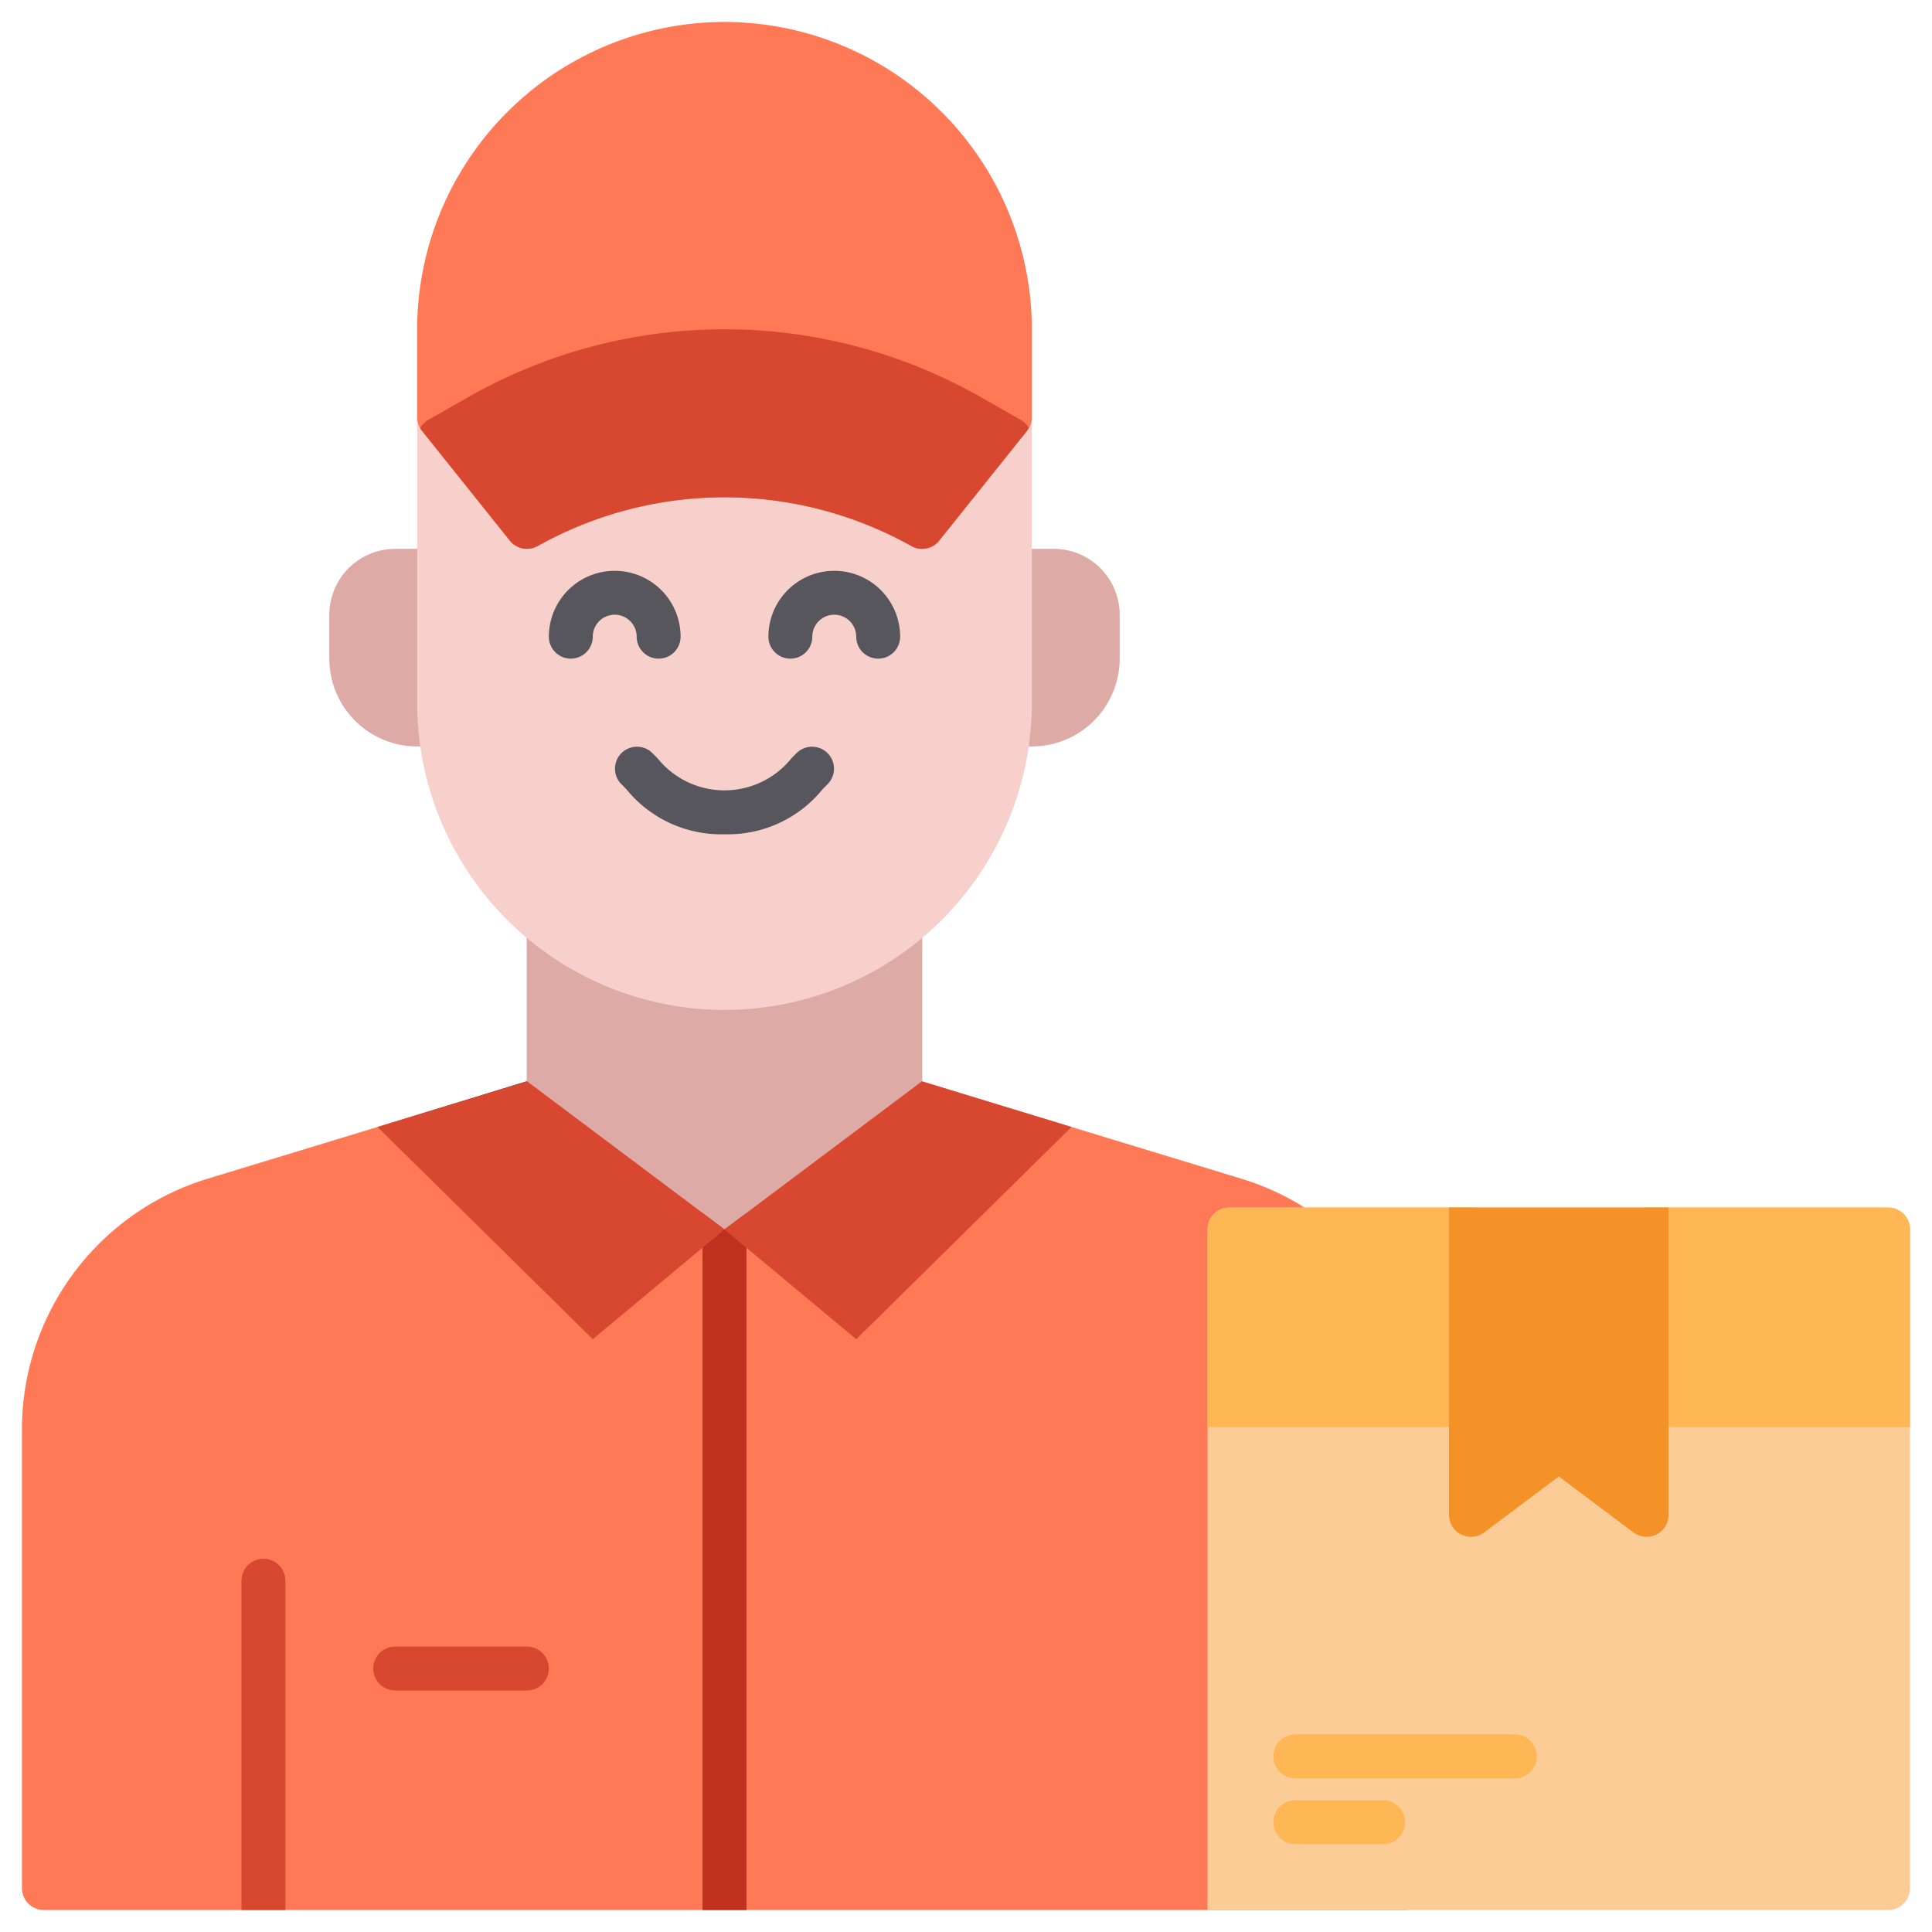
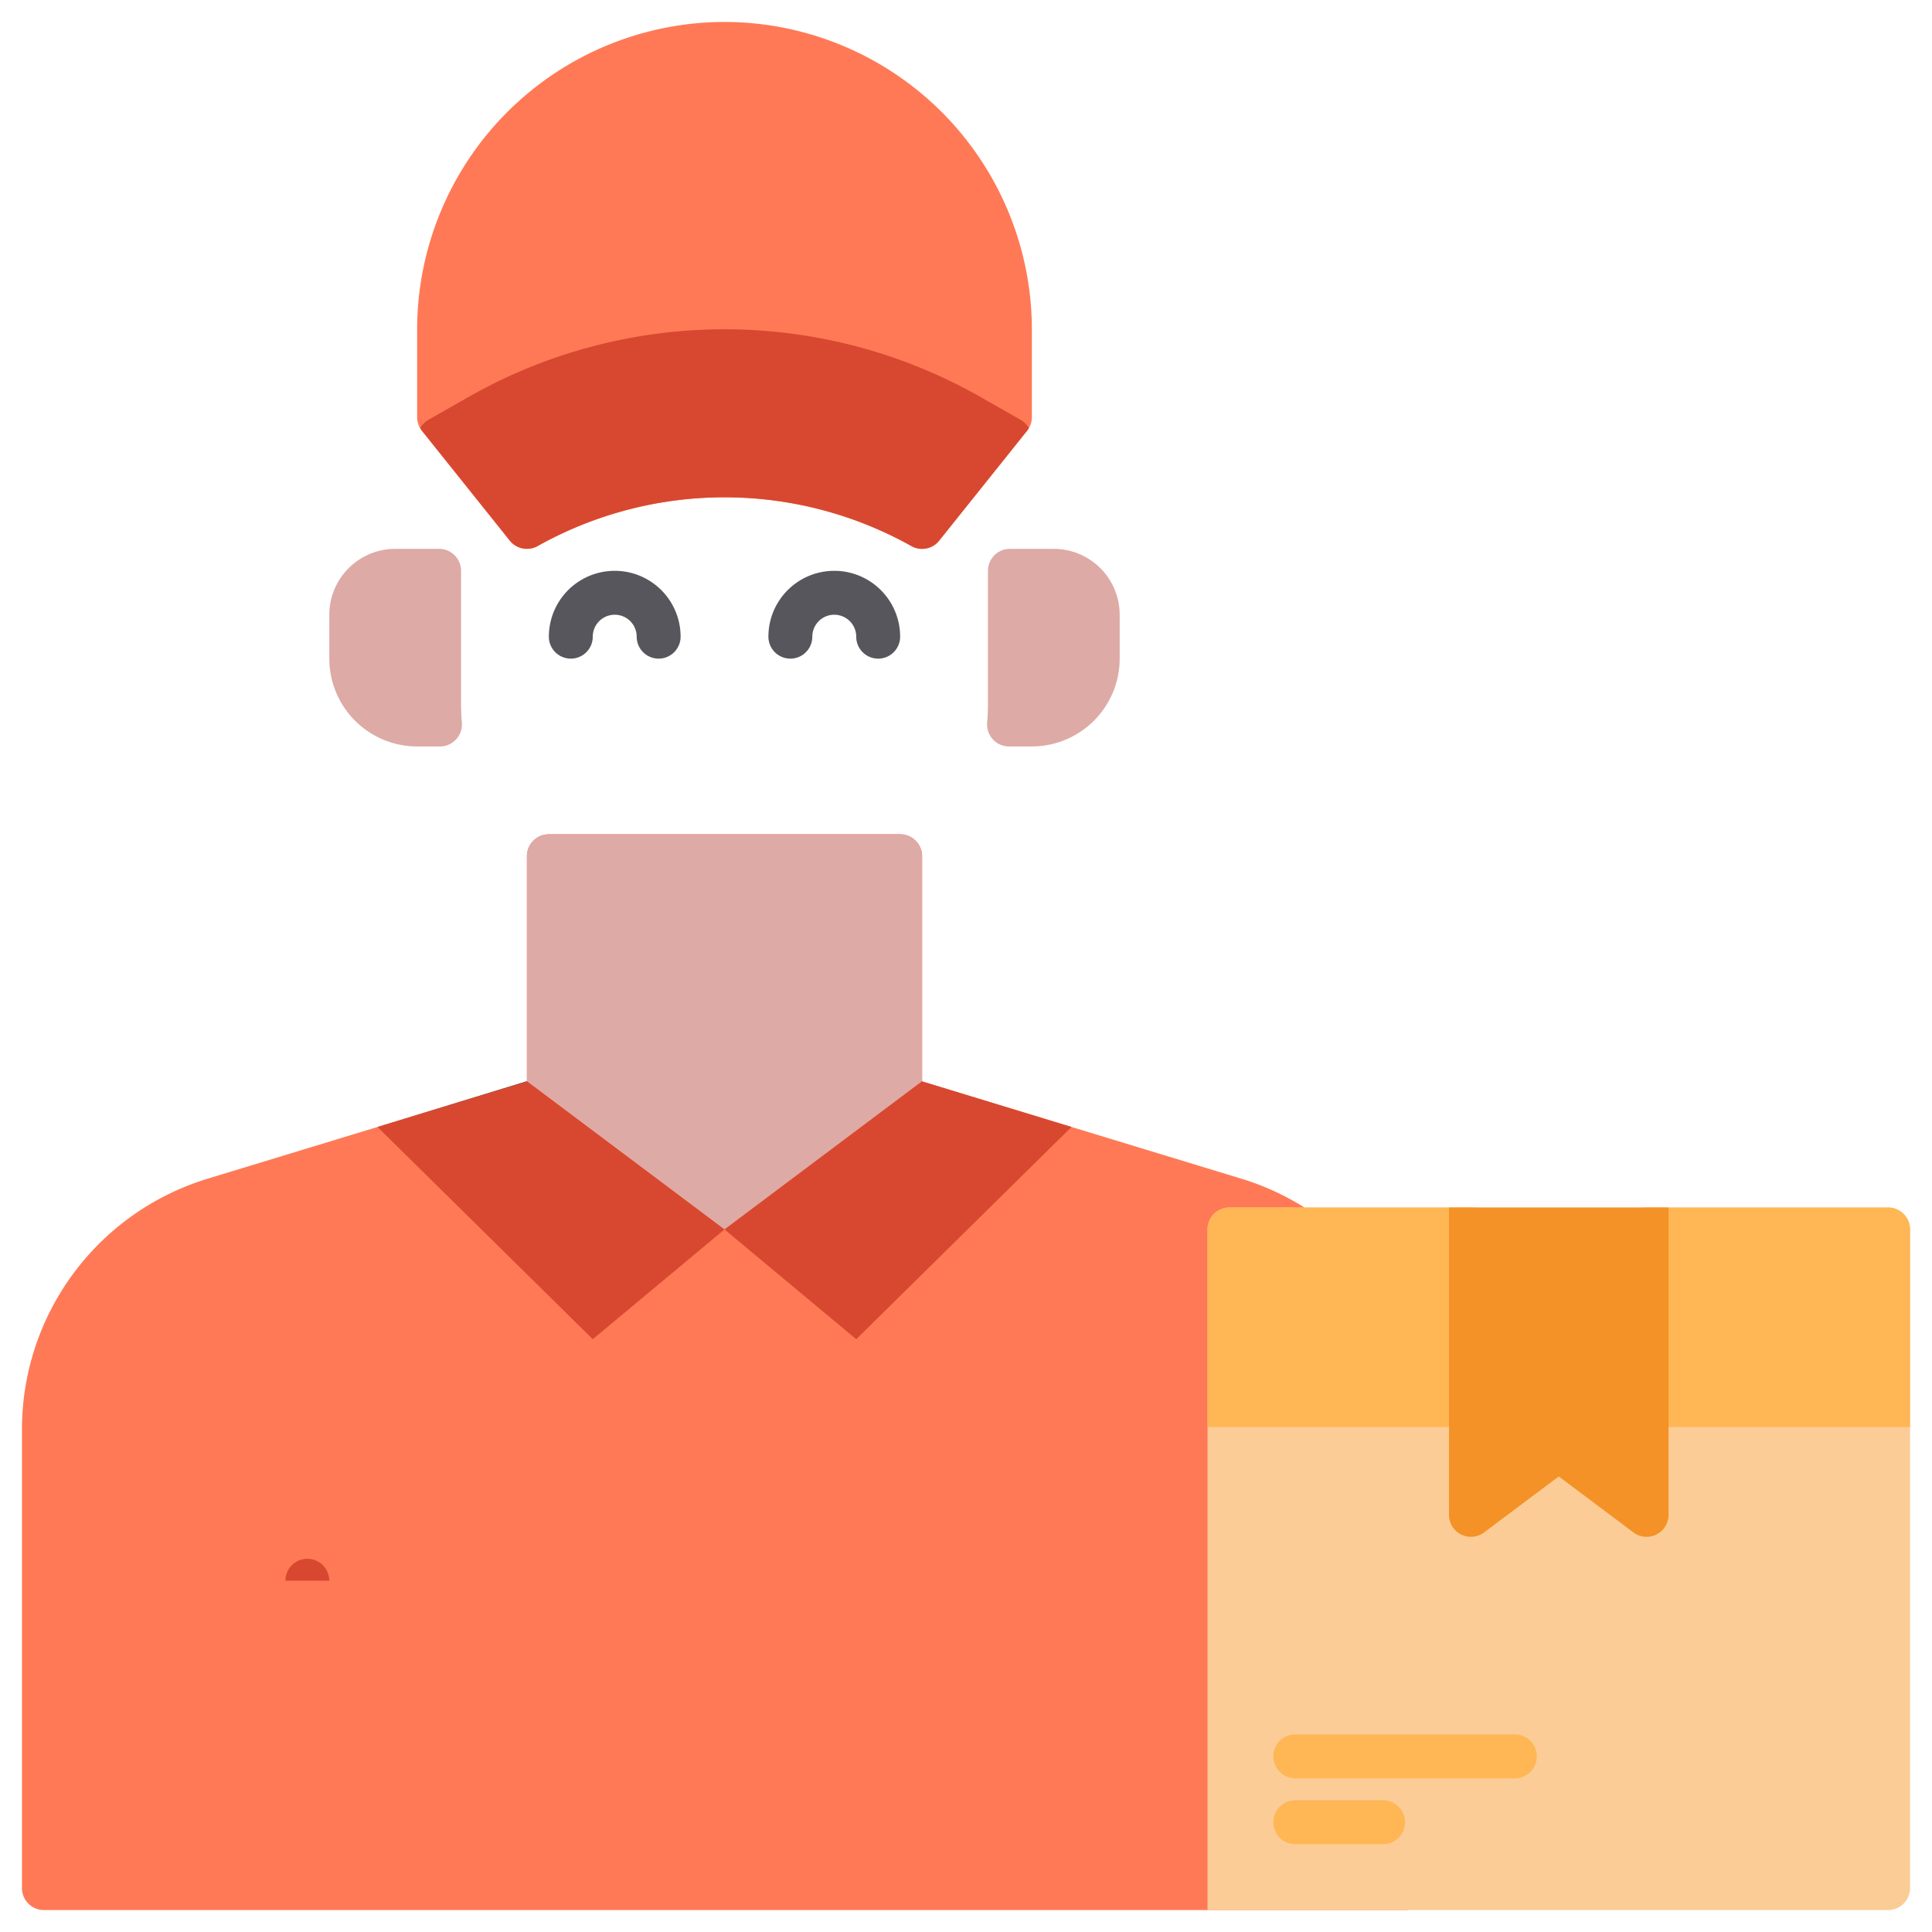
<svg xmlns="http://www.w3.org/2000/svg" height="512" viewBox="0 0 88 88" width="512">
  <g id="People-2" data-name="People">
    <path d="m48 25h-2a1 1 0 0 0 -1 1v6c0 .309-.008.608-.036.908a1 1 0 0 0 .996 1.092h1.04a4.004 4.004 0 0 0 4-4v-2a3.003 3.003 0 0 0 -3-3z" fill="#ddaaa6" />
    <path d="m21 26a1 1 0 0 0 -1-1h-2a3.003 3.003 0 0 0 -3 3v2a4.004 4.004 0 0 0 4 4h1.04a1 1 0 0 0 .996-1.09c-.027-.301-.036-.6-.036-.91z" fill="#ddaaa6" />
    <path d="m56.492 53.673-14.492-4.414v-10.259a1 1 0 0 0 -1-1h-16a1 1 0 0 0 -1 1v10.259l-14.492 4.414a11.937 11.937 0 0 0 -8.508 11.477v20.85a1 1 0 0 0 1 1h62a1 1 0 0 0 1-1v-20.85a11.937 11.937 0 0 0 -8.508-11.477z" fill="#ff7956" />
-     <path d="m34 87v-34a1 1 0 0 0 -2 0v34z" fill="#c1301e" />
    <path d="m42 39v10.25l-9 6.75-9-6.75v-10.25a1.003 1.003 0 0 1 1-1h16a1.003 1.003 0 0 1 1 1z" fill="#ddaaa6" />
-     <path d="m46.331 18.057a.997.997 0 0 0 -1.112.318l-3.483 4.355a19.861 19.861 0 0 0 -17.472 0l-3.483-4.355a1 1 0 0 0 -1.781.625v13a14 14 0 0 0 28 0v-13a1 1 0 0 0 -.669-.943z" fill="#f7d0cb" />
    <path d="m30 30a1 1 0 0 1 -1-1 1 1 0 0 0 -2 0 1 1 0 0 1 -2 0 3 3 0 0 1 6 0 1 1 0 0 1 -1 1z" fill="#57565c" />
    <path d="m40 30a1 1 0 0 1 -1-1 1 1 0 0 0 -2 0 1 1 0 0 1 -2 0 3 3 0 0 1 6 0 1 1 0 0 1 -1 1z" fill="#57565c" />
-     <path d="m33 38a5.555 5.555 0 0 1 -4.476-2.059l-.231-.234a1 1 0 0 1 1.414-1.414l.244.246a3.913 3.913 0 0 0 6.099-.001l.243-.245a1 1 0 0 1 1.414 1.414l-.231.233a5.555 5.555 0 0 1 -4.476 2.06z" fill="#57565c" />
-     <path d="m13 72v15h-2v-15a1 1 0 0 1 2 0z" fill="#d84830" />
+     <path d="m13 72v15v-15a1 1 0 0 1 2 0z" fill="#d84830" />
    <path d="m48.806 51.332-9.806 9.668-6-5 8.996-6.747z" fill="#d84830" />
    <path d="m17.194 51.332 9.806 9.668 6-5-8.996-6.747z" fill="#d84830" />
    <path d="m24 49.25v.01l-6.81 2.07z" />
-     <path d="m24 77h-6a1 1 0 0 1 0-2h6a1 1 0 0 1 0 2z" fill="#d84830" />
    <path d="m33 1a14.016 14.016 0 0 0 -14 14v4a.999.999 0 0 0 .219.625l4 5a1 1 0 0 0 1.267.249 17.432 17.432 0 0 1 17.028 0 1 1 0 0 0 1.267-.249l4-5a.999.999 0 0 0 .219-.625v-4a14.016 14.016 0 0 0 -14-14z" fill="#ff7956" />
    <path d="m46.86 19.49a.567.567 0 0 1 -.08.13l-4 5a.985.985 0 0 1 -.78.38.973.973 0 0 1 -.49-.13 17.421 17.421 0 0 0 -17.02 0 1 1 0 0 1 -1.27-.25l-4-5a.567.567 0 0 1 -.08-.13 1.034 1.034 0 0 1 .36-.36l1.79-1.02a23.59 23.59 0 0 1 23.42 0l1.79 1.02a1.034 1.034 0 0 1 .36.36z" fill="#d84830" />
    <path d="m86 55h-30a1 1 0 0 0 -1 1v31h31a1 1 0 0 0 1-1v-30a1 1 0 0 0 -1-1z" fill="#fccc97" />
    <g fill="#ffb655">
      <path d="m67 55h-11a1 1 0 0 0 -1 1v9h12a1 1 0 0 0 1-1v-8a1 1 0 0 0 -1-1z" />
      <path d="m86 55h-11a1 1 0 0 0 -1 1v8a1 1 0 0 0 1 1h12v-9a1 1 0 0 0 -1-1z" />
      <path d="m69 81h-10a1 1 0 0 1 0-2h10a1 1 0 0 1 0 2z" />
      <path d="m63 84h-4a1 1 0 0 1 0-2h4a1 1 0 0 1 0 2z" />
    </g>
    <path d="m66 55v14a1 1 0 0 0 1.6.8l3.4-2.55 3.4 2.55a1 1 0 0 0 1.6-.8v-14z" fill="#f49227" />
  </g>
</svg>